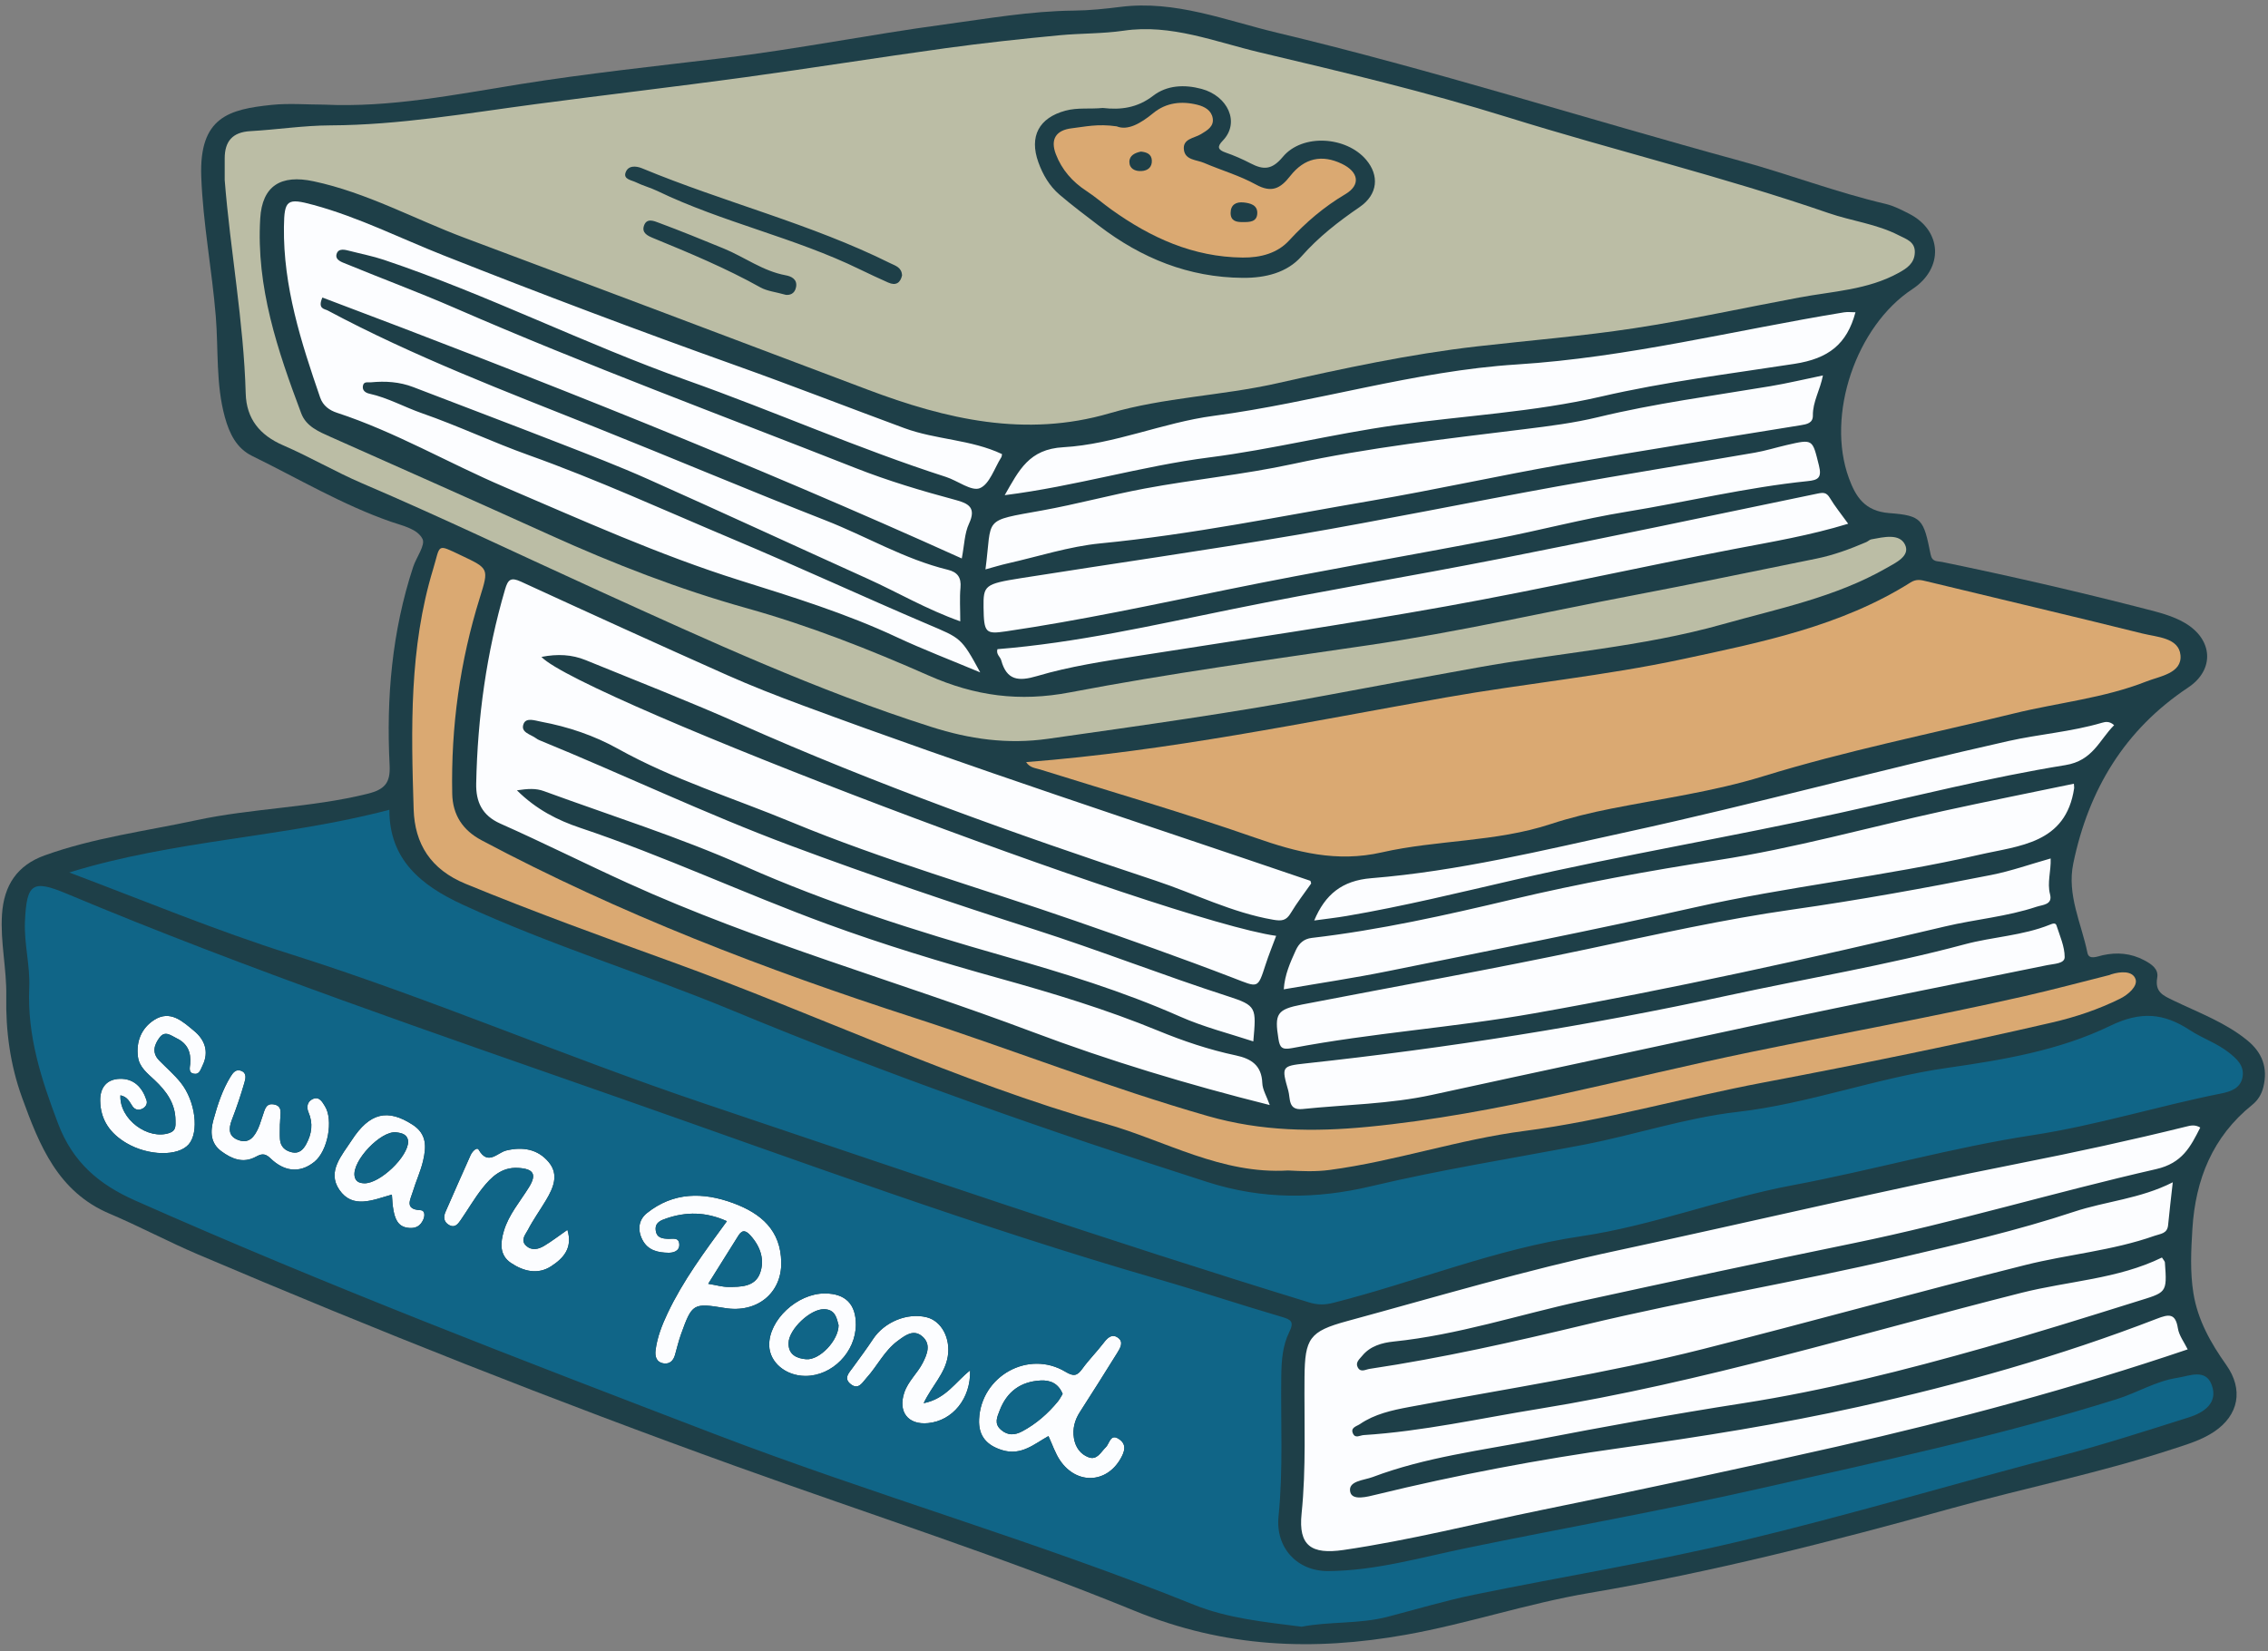
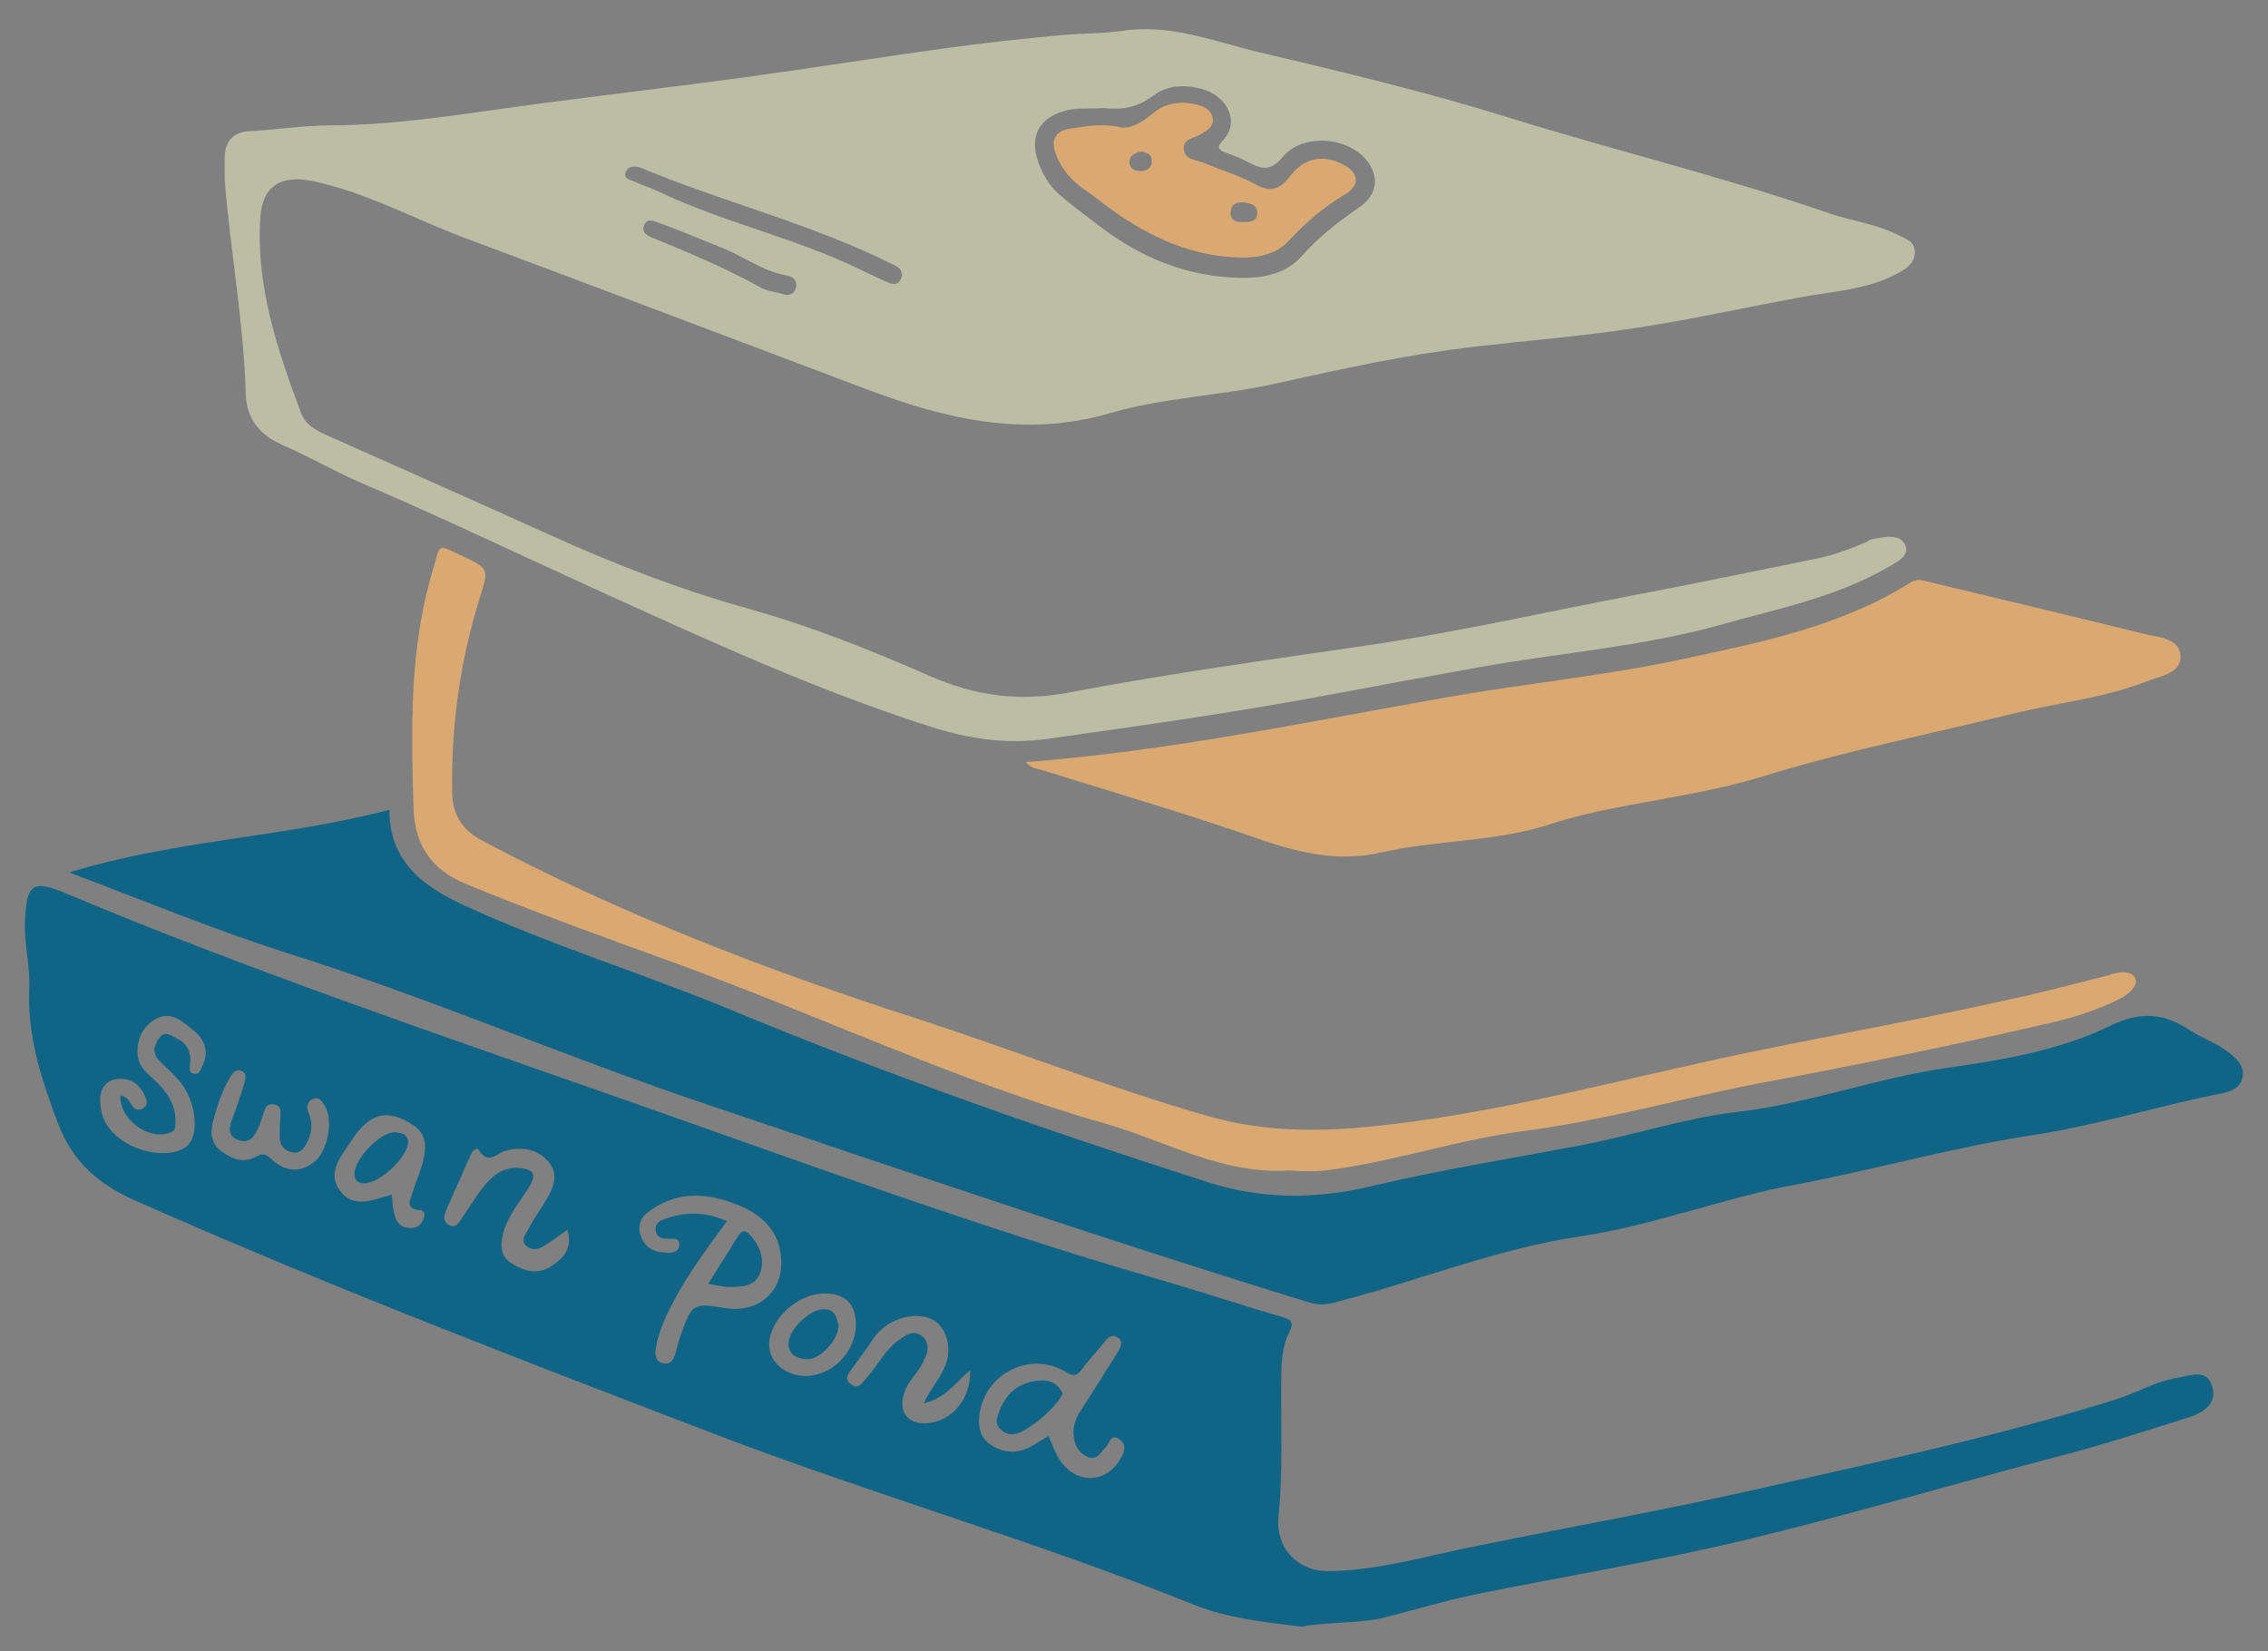
<svg xmlns="http://www.w3.org/2000/svg" fill="#000000" height="389.9" preserveAspectRatio="xMidYMid meet" version="1" viewBox="-0.4 -1.3 535.5 389.9" width="535.5" zoomAndPan="magnify">
  <rect x="-0.4" y="-1.3" width="535.5" height="389.9" fill="#808080" stroke="none" />
  <g id="change1_1">
-     <path d="M534.005,255.375c-0.426,1.729-1.285,3.127-2.631,4.209c-9.354,7.523-13.4,17.603-14.125,29.274 c-0.315,5.071-0.569,10.161,0.239,15.201c1.016,6.337,4.108,11.798,7.755,16.936c4.095,5.768,3.005,11.893-2.954,15.829 c-2.994,1.978-6.38,2.955-9.737,4.053c-17.203,5.627-34.957,9.189-52.369,14.027c-28.172,7.828-56.494,15.053-85.336,19.941 c-14.637,2.48-28.699,7.253-43.303,9.86c-21.901,3.909-42.744,3.065-63.976-5.619c-30.88-12.631-62.748-22.841-94.168-34.157 c-42.834-15.428-85.149-32.185-127.035-50.019c-7.053-3.003-13.838-6.636-20.895-9.628c-12.224-5.183-16.575-16.162-20.649-27.378 c-2.806-7.723-3.892-15.738-3.739-23.953c0.12-6.454-1.435-12.81-1.01-19.319c0.451-6.901,3.574-11.609,10.071-13.949 c11.594-4.177,23.805-5.727,35.777-8.299c13.352-2.868,27.119-2.946,40.432-6.243c4.145-1.026,5.451-2.615,5.24-6.763 c-0.808-15.893,0.555-31.579,5.554-46.802c0.75-2.284,2.947-5.167,2.209-6.623c-1.223-2.412-4.724-3.108-7.444-4.055 c-11.497-4.004-21.933-10.227-32.796-15.547c-3.671-1.798-5.35-5.27-6.414-9.125c-2.16-7.822-1.503-15.881-2.151-23.825 c-0.898-11.015-3.019-21.875-3.43-32.969C46.6,26.318,53.699,24.516,63.689,23.473c4.109-0.429,8.301-0.071,12.455-0.066 c15.624,0.735,30.865-2.373,46.146-4.816c15.919-2.545,31.937-4.245,47.929-6.163c17.522-2.102,34.825-5.59,52.301-7.945 c10.187-1.373,20.329-3.181,30.666-3.278c3.672-0.034,7.356-0.424,11.006-0.881c12.93-1.621,24.829,3.213,36.961,6.107 c36.784,8.776,72.823,20.289,109.287,30.244c11.534,3.149,22.705,7.445,34.353,10.17c1.912,0.447,3.736,1.395,5.51,2.292 c7.906,3.995,8.298,12.918,0.82,17.838c-13.268,8.729-20.435,29.73-14.979,44.626c1.57,4.285,3.667,7.811,9.547,8.254 c7.778,0.586,8.086,1.526,9.754,9.782c0.367,1.814,1.577,1.522,2.711,1.756c16.041,3.309,31.999,6.973,47.861,11.055 c3.264,0.84,6.566,1.637,9.499,3.369c6.592,3.894,7.056,11.017,0.715,15.236c-15.018,9.991-23.491,24.118-27.104,41.506 c-1.554,7.48,1.924,14.153,3.341,21.143c0.355,1.75,2.376,0.819,3.593,0.551c3.432-0.756,6.668-0.47,9.798,1.18 c1.719,0.906,3.45,2.045,3.086,4.12c-0.593,3.387,1.349,4.202,3.885,5.422c5.919,2.848,12.174,5.139,17.361,9.363 C533.745,247.231,535.122,250.842,534.005,255.375z" fill="#1e3f48" />
-   </g>
+     </g>
  <g id="change2_1">
    <path d="M219.528,170.355c8.955,2.849,17.873,4.164,27.565,2.787c22.022-3.129,44.043-6.179,65.906-10.303 c11.758-2.218,23.53-4.36,35.303-6.491c19.317-3.496,39.022-4.889,57.99-10.232c13.112-3.694,26.618-6.367,38.644-13.243 c2.211-1.264,5.729-2.854,4.486-5.516c-1.307-2.798-5.106-1.821-7.972-1.304c-0.427,0.077-0.786,0.473-1.206,0.653 c-3.812,1.633-7.697,3.075-11.769,3.901c-14.439,2.929-28.864,5.932-43.336,8.684c-20.808,3.956-41.466,8.681-62.447,11.761 c-23.529,3.454-47.118,6.678-70.464,11.136c-11.923,2.277-22.389,0.866-33.363-3.98c-13.959-6.165-28.19-11.773-43.001-15.913 c-15.932-4.453-31.383-10.467-46.487-17.304c-17.18-7.776-34.415-15.433-51.647-23.093c-2.856-1.269-5.844-2.513-7.001-5.59 c-5.58-14.835-10.662-29.814-9.685-46.024c0.466-7.74,4.893-10.416,12.569-8.785c12.607,2.679,23.81,8.915,35.708,13.369 c31.71,11.871,63.384,23.841,95.059,35.804c18.584,7.019,37.34,11.427,57.246,5.602c12.834-3.755,26.329-4.116,39.359-7.038 c15.706-3.523,31.451-6.928,47.475-8.758c12.351-1.41,24.763-2.406,37.042-4.282c13.024-1.989,25.919-4.821,38.878-7.241 c7.955-1.486,16.195-1.783,23.519-5.829c1.942-1.073,3.691-2.22,3.81-4.742c0.125-2.638-2.085-3.243-3.76-4.11 c-5.225-2.703-11.125-3.371-16.617-5.268c-24.913-8.607-50.552-14.773-75.702-22.608c-19.273-6.004-38.979-10.691-58.64-15.344 c-10.51-2.488-20.889-6.745-32.042-5.113c-5.053,0.739-10.123,0.603-15.161,1.081c-9.019,0.854-18.033,1.832-27.007,3.068 c-15.805,2.176-31.561,4.704-47.368,6.862c-16.424,2.242-32.893,4.15-49.325,6.332c-16.128,2.141-32.168,4.946-48.527,5.019 c-6.285,0.028-12.56,1.008-18.85,1.361c-4.225,0.237-6.056,2.412-6.054,6.458c0.001,1.692,0,3.385,0,5.077 c1.334,16.836,4.495,33.488,4.961,50.414c0.164,5.971,3.313,9.848,8.86,12.245c6.332,2.737,12.323,6.267,18.665,8.979 c18.902,8.083,37.431,16.977,56.138,25.482C166.955,149.994,192.589,161.785,219.528,170.355z M251.155,24.834 c2.897-0.782,5.806-0.337,8.82-0.641c4.233,0.491,8.151,0.007,11.909-2.89c3.212-2.476,7.345-2.709,11.431-1.608 c6.17,1.661,9.14,7.935,4.995,12.213c-1.378,1.422-1.207,2.166,0.695,2.824c2.017,0.697,3.992,1.567,5.887,2.552 c3.005,1.561,5.021,1.556,7.587-1.533c4.624-5.564,15.011-4.857,19.696,0.689c3.09,3.658,2.82,8.152-1.563,11.158 c-5.006,3.433-9.641,7.025-13.71,11.627c-3.441,3.891-8.539,5.123-13.857,5.085c-12.786-0.09-23.921-4.627-33.94-12.283 c-3.154-2.411-6.34-4.793-9.353-7.372c-2.362-2.022-3.918-4.681-4.98-7.626C242.566,30.904,244.911,26.521,251.155,24.834z M187.565,66.459c-0.316,1.759-1.643,1.942-2.418,1.86c-2.484-0.699-4.424-0.878-5.979-1.745 c-8.154-4.548-16.741-8.125-25.352-11.662c-1.363-0.56-2.735-1.243-2.164-2.925c0.646-1.904,2.421-1.083,3.525-0.674 c5.142,1.908,10.222,3.984,15.297,6.066c4.916,2.017,9.258,5.341,14.643,6.326C186.458,63.95,187.891,64.639,187.565,66.459z M147.279,39.528c0.568-1.823,2.481-1.685,3.938-1.079c19.323,8.028,39.791,13.062,58.604,22.414 c1.193,0.593,2.688,0.952,2.764,2.888c-0.398,1.697-1.413,2.499-3.282,1.662c-2.235-1.002-4.462-2.023-6.662-3.098 c-15.416-7.531-32.378-11.071-47.828-18.519c-1.645-0.793-3.451-1.256-5.086-2.065C148.729,41.237,146.806,41.048,147.279,39.528z" fill="#bbbda5" />
  </g>
  <g id="change3_1">
-     <path d="M513.821,312.337c0.271,1.728,1.502,3.305,2.314,4.985c-27.168,9.204-54.828,16.613-82.847,22.964 c-23.159,5.249-46.375,10.212-69.631,14.951c-15.606,3.18-31.059,7.147-46.85,9.454c-7.612,1.112-10.667-1.035-9.892-8.561 c1.107-10.758,0.595-21.514,0.695-32.27c0.085-9.105,1.152-10.791,10.029-13.205c21.22-5.771,42.246-12.057,63.84-16.677 c31.753-6.795,63.364-14.356,95.231-20.644c13.092-2.583,26.101-5.413,39.043-8.61c1.031-0.255,2.087-0.538,3.352,0.215 c-2.294,4.537-4.225,8.407-10.421,9.82c-23.873,5.444-47.385,12.552-71.353,17.471c-21.458,4.404-42.869,9.001-64.267,13.67 c-14.804,3.23-29.265,8.023-44.446,9.578c-2.658,0.272-5.496,1.04-7.388,3.362c-0.626,0.768-1.667,1.562-1.058,2.716 c0.693,1.314,1.809,0.516,2.843,0.362c17.13-2.561,33.997-6.367,50.828-10.406c24.728-5.934,49.853-10.069,74.593-15.871 c13.68-3.208,27.449-6.368,40.851-10.814c7.533-2.499,15.632-3.046,23.328-6.958c-0.42,3.801-0.805,6.944-1.102,10.095 c-0.194,2.059-1.755,2.028-3.224,2.547c-9.896,3.503-20.381,4.356-30.468,6.884c-25.423,6.371-50.68,13.404-76.088,19.839 c-22.886,5.796-46.238,9.347-69.422,13.699c-4.051,0.76-8.146,1.651-11.639,4.047c-0.731,0.501-2.358,0.802-1.576,2.305 c0.573,1.101,1.61,0.33,2.475,0.276c13.966-0.886,27.607-3.969,41.369-6.197c38.655-6.26,76.05-17.816,113.916-27.391 c11.109-2.809,22.782-3.243,33.201-8.339c0.407,0.651,0.677,0.886,0.696,1.14c0.549,7.45,0.412,7.027-6.91,9.319 c-11.834,3.706-23.664,7.406-35.596,10.786c-18.86,5.343-37.823,10.157-57.235,13.179c-16.341,2.544-32.624,5.508-48.863,8.646 c-12.908,2.494-26.046,4.083-38.457,8.766c-2.092,0.789-5.862,0.895-5.291,3.505c0.469,2.145,4.011,1.157,6.205,0.622 c19.056-4.646,38.352-8.294,57.722-11.007c18.841-2.638,37.642-5.609,56.139-9.715c23.874-5.3,47.497-11.94,70.387-20.788 C511.63,309.014,513.25,308.698,513.821,312.337z M127.388,169.12c6.377,1.191,12.497,3.253,18.129,6.39 c13.049,7.268,27.297,11.641,40.998,17.324c21.795,9.041,44.504,15.505,66.766,23.231c12.568,4.361,25.121,8.787,37.535,13.563 c5.901,2.27,5.715,2.661,7.594-3.137c0.739-2.282,1.651-4.508,2.505-6.814c-25.357-3.516-164.17-56.06-173.478-65.864 c3.804-0.743,7.195-0.571,10.471,0.768c12.203,4.987,24.499,9.771,36.542,15.121c31.944,14.188,64.805,25.939,97.938,36.922 c9.271,3.073,18.076,7.576,27.839,9.251c2.02,0.347,3.061,0.212,4.122-1.558c1.484-2.473,3.268-4.765,4.833-7.006 c-0.121-0.379-0.131-0.61-0.212-0.637c-40.014-13.642-80.227-26.71-119.872-41.418c-6.031-2.238-12.04-4.573-17.914-7.189 c-16.249-7.238-32.442-14.604-48.603-22.037c-2.387-1.098-3.051-0.478-3.73,1.837c-4.391,14.975-6.499,30.277-6.816,45.843 c-0.087,4.282,1.351,7.533,5.715,9.472c10.096,4.484,19.978,9.447,30.036,14.019c30.955,14.071,63.745,23.171,95.485,35.122 c18.184,6.846,36.743,12.449,56.132,17.306c-0.747-2.105-1.702-3.626-1.759-5.18c-0.154-4.199-2.612-5.768-6.267-6.544 c-6.303-1.338-12.383-3.381-18.353-5.839c-12.193-5.02-24.822-8.84-37.491-12.365c-13.73-3.821-27.351-7.943-40.711-12.844 c-19.562-7.176-38.46-16.064-58.253-22.692c-5.268-1.764-10.34-4.307-14.919-8.852c2.614-0.387,4.463-0.509,6.377,0.192 c15.818,5.792,31.902,10.842,47.338,17.694c19.786,8.783,40.372,15.298,61.174,21.23c14.124,4.028,28.193,8.341,41.667,14.304 c5.593,2.475,11.485,3.961,17.314,5.867c0.7-7.985,0.849-8.447-6.018-10.662c-15.29-4.931-30.236-10.821-45.541-15.73 c-19.373-6.214-38.655-12.734-57.743-19.859c-20.103-7.504-39.423-16.758-59.245-24.863c-0.283-0.115-0.559-0.27-0.802-0.454 c-1.253-0.949-3.738-1.363-2.958-3.392C123.823,168.049,125.884,168.839,127.388,169.12z M79.15,96.161 c13.76,4.505,26.262,11.852,39.517,17.516c18.332,7.832,36.505,16.05,55.529,22.034c12.571,3.954,25.116,7.817,37.086,13.418 c6.305,2.95,12.828,5.434,19.76,8.342c-4.496-8.29-4.597-8.053-12.395-11.376c-15.478-6.596-30.754-13.67-46.261-20.194 c-15.925-6.7-31.642-13.906-47.936-19.727c-8.493-3.034-16.657-6.92-25.196-9.89c-4.162-1.447-8.063-3.659-12.433-4.623 c-0.934-0.206-1.753-0.776-1.521-1.91c0.215-1.049,1.206-0.709,1.895-0.775c3.399-0.327,6.736-0.12,9.972,1.124 c11.558,4.446,23.144,8.819,34.683,13.313c6.987,2.721,13.998,5.411,20.841,8.466c17.318,7.732,34.536,15.69,51.818,23.502 c7.072,3.197,13.788,7.177,21.821,10.035c0-3.025-0.177-5.498,0.05-7.935c0.226-2.434-0.717-3.694-3-4.249 c-10.197-2.481-19.221-7.887-28.9-11.674c-18.103-7.084-36.009-14.671-54.065-21.879c-21.448-8.563-43.049-16.762-63.466-27.678 c-0.701-0.375-2.421-0.342-1.228-3.047c50.817,19.14,101.299,39.183,150.965,61.614c0.614-3.168,0.64-5.928,1.704-8.204 c1.779-3.807-0.119-4.794-3.19-5.617c-7.984-2.14-15.9-4.498-23.606-7.534c-31.623-12.459-63.51-24.253-94.69-37.827 c-8.412-3.662-17.028-6.854-25.513-10.351c-1.012-0.417-2.742-0.916-2.317-2.355c0.429-1.452,1.989-1.02,3.204-0.705 c2.658,0.69,5.372,1.211,7.969,2.082c24.399,8.186,47.4,19.878,71.651,28.485c20.466,7.264,40.352,16.118,61.055,22.775 c2.757,0.887,6.023,3.46,7.997,2.656c2.298-0.935,3.438-4.724,5.06-7.287c0.14-0.221,0.128-0.539,0.175-0.76 c-7.323-3.468-15.577-3.372-23.063-6.134c-13.216-4.875-26.34-10.001-39.605-14.736c-23.26-8.301-46.358-17.015-69.321-26.105 c-10.141-4.014-19.931-8.954-30.511-11.84c-6.304-1.72-6.963-1.245-7.044,5.16c-0.178,14.074,4.045,27.215,8.553,40.298 C75.868,94.516,77.395,95.586,79.15,96.161z M259.442,127.004c21.546-2.093,42.709-6.444,63.99-10.079 c15.088-2.577,30.044-5.917,45.121-8.561c18.701-3.28,37.465-6.198,56.204-9.254c1.437-0.234,2.912-0.486,2.883-2.304 c-0.052-3.236,1.722-6.024,2.373-9.454c-4.392,0.906-8.392,1.865-12.439,2.543c-13.577,2.273-27.233,4.053-40.646,7.305 c-5.636,1.366-11.445,2.104-17.214,2.817c-18.392,2.274-36.793,4.329-54.959,8.259c-11.503,2.488-23.294,3.615-34.875,5.781 c-8.1,1.515-16.114,3.709-24.196,5.168c-14.365,2.594-11.757,1.503-13.407,13.923c2.034-0.552,3.597-1.039,5.189-1.398 C244.783,130.101,252.033,127.724,259.442,127.004z M304.66,246.186c18.957-3.609,38.238-4.859,57.276-8.232 c32.568-5.77,64.807-12.896,96.962-20.508c7.148-1.692,14.531-2.294,21.531-4.634c1.446-0.483,3.854-0.451,3.211-2.93 c-0.728-2.805,0.261-5.485,0.141-8.478c-4.827,1.363-9.325,2.962-13.959,3.882c-15.624,3.1-31.283,5.942-47.075,8.188 c-16.181,2.302-32.171,5.887-48.18,9.291c-22.423,4.767-45.011,8.76-67.52,13.125c-5.972,1.158-6.554,2.16-5.593,8.129 C301.78,246.046,302.277,246.639,304.66,246.186z M405.222,201.793c-16.355,2.52-32.619,5.493-48.643,9.298 c-15.656,3.718-31.272,7.216-47.25,9.074c-1.842,0.214-3.021,1.244-3.791,2.944c-1.299,2.867-2.595,5.712-2.826,9.195 c8.409-1.454,16.562-2.661,24.627-4.295c24.105-4.884,48.249-9.613,72.239-15.015c22.273-5.015,45.019-7.339,67.252-12.447 c9.536-2.191,20.543-2.581,22.499-15.737c0.022-0.148-0.016-0.305-0.064-1.055c-10.41,2.167-20.59,4.191-30.726,6.416 C440.767,194.071,423.165,199.028,405.222,201.793z M231.826,142.128c0.077,6.023,0.508,6.352,5.276,5.652 c17.566-2.58,34.903-6.314,52.287-9.863c21.127-4.313,42.394-7.935,63.571-12.01c10.205-1.964,20.279-4.675,30.526-6.345 c14.33-2.335,28.473-5.778,42.941-7.258c2.452-0.251,3.371-0.787,2.644-3.688c-1.557-6.216-1.319-6.286-7.576-4.84 c-2.531,0.585-5.024,1.369-7.578,1.811c-15.535,2.686-31.107,5.163-46.62,7.969c-20.477,3.705-40.866,7.914-61.377,11.417 c-21.712,3.709-43.529,6.802-65.286,10.249C232.071,136.579,231.759,136.942,231.826,142.128z M329,99.109 c16.221-2.27,32.704-3.086,48.66-6.775c15.097-3.49,30.424-5.366,45.656-7.725c8.016-1.241,12.364-4.63,14.38-12.175 c-0.925,0-1.838-0.124-2.709,0.018c-25.715,4.202-51.019,10.646-77.209,12.303c-24.222,1.532-47.598,8.949-71.629,12.137 c-12.03,1.596-23.436,6.729-35.488,7.409c-8.1,0.457-10.439,5.384-13.838,11.322c16.751-2.109,32.268-6.867,48.327-8.917 C299.85,104.83,314.316,101.164,329,99.109z M337.73,257.224c25.902-5.653,51.849-11.151,77.754-16.764 c22.45-4.865,45.039-9.267,67.565-13.879c1.549-0.317,4.046-0.32,4.044-1.893c-0.003-2.496-1.143-5.011-1.936-7.474 c-0.228-0.709-0.954-0.417-1.559-0.173c-6.457,2.605-13.464,2.851-20.103,4.633c-18.48,4.961-37.365,8.061-56.037,12.119 c-32.911,7.154-66.191,12.386-99.701,16.021c-5.561,0.603-5.589,0.775-3.981,6.405c0.525,1.837-0.097,4.687,3.311,4.355 C317.315,259.519,327.748,259.403,337.73,257.224z M244.455,158.336c7.779-2.305,15.846-3.502,23.876-4.765 c24.241-3.814,48.532-7.361,72.681-11.698c22.789-4.092,45.392-9.206,68.137-13.553c8.865-1.694,17.748-3.17,26.825-5.952 c-1.689-2.347-3.148-4.137-4.328-6.096c-0.808-1.342-1.538-1.307-2.976-1.007c-24.825,5.177-49.644,10.391-74.524,15.292 c-21.302,4.195-42.735,7.73-64.006,12.066c-18.27,3.724-36.444,7.873-55.033,9.362c-0.369,1.221,0.66,1.779,0.889,2.619 C237.296,159.372,240.083,159.631,244.455,158.336z M323.372,206.066c-6.936,0.561-10.894,3.865-13.474,9.989 c2.613-0.361,5.147-0.642,7.656-1.069c13.416-2.285,26.613-5.534,39.872-8.581c25.325-5.819,50.997-10.116,76.378-15.708 c17.793-3.921,35.483-8.424,53.458-11.333c6.512-1.054,7.987-5.913,11.506-9.429c-1.091-0.995-2.063-0.808-2.892-0.564 c-7.24,2.136-14.79,2.675-22.117,4.319c-30.037,6.741-59.737,14.86-89.834,21.426C363.834,199.501,343.892,204.405,323.372,206.066z M184.064,296.802c0.099,7.264-5.756,11.995-13.277,10.766c-7.541-1.233-7.766-1.117-10.397,6.201 c-0.569,1.584-0.951,3.236-1.412,4.859c-0.382,1.345-1.237,2.212-2.658,2.006c-1.754-0.254-2.117-1.647-1.929-3.131 c0.389-3.071,1.519-5.933,2.831-8.705c3.63-7.669,8.668-14.461,14.007-21.745c-5.029-2.265-9.646-2.235-14.303-0.646 c-1.315,0.449-2.718,0.97-2.503,2.79c0.215,1.827,1.583,1.98,3.057,2.028c0.983,0.032,2.376-0.409,2.506,1.212 c0.138,1.721-1.462,2.087-2.513,2.074c-2.471-0.03-4.906-0.51-6.214-3.1c-1.205-2.386-0.847-4.728,1.092-6.273 c6.247-4.979,13.224-4.996,20.408-2.336C179.288,285.217,183.961,289.193,184.064,296.802z M176.829,290.468 c-0.962-1.069-1.88-1.617-2.869-0.032c-2.252,3.612-4.519,7.214-7.144,11.403c2.01,0.332,3.361,0.741,4.713,0.742 c2.927,0.002,6.285,0.005,7.493-3.179C180.224,296.237,179.164,293.063,176.829,290.468z M264.202,343.098 c-3.326,5.884-10.355,6.193-14.273,0.502c-1.191-1.73-1.852-3.826-2.778-5.803c-3.315,1.842-6.386,4.677-10.852,3.336 c-3.721-1.117-5.714-3.352-5.526-7.317c0.484-10.211,11.648-16.453,20.378-11.216c1.954,1.172,2.774,0.999,3.997-0.698 c1.518-2.106,3.381-3.959,4.962-6.024c0.922-1.204,1.943-2.324,3.383-1.357c1.541,1.035,0.58,2.534-0.121,3.668 c-2.892,4.685-5.859,9.325-8.822,13.966c-1.203,1.885-1.74,3.906-1.386,6.122c0.339,2.122,1.518,3.808,3.47,4.527 c2.013,0.741,2.882-1.241,4.053-2.367c0.934-0.898,1.068-3.424,3.251-1.842C265.695,339.868,265.082,341.541,264.202,343.098z M250.505,327.839c-1.022-2.521-2.967-3.283-5.193-3.168c-4.712,0.244-7.975,2.615-9.68,7.083c-0.61,1.599-1.358,3.108,0.316,4.555 c1.628,1.408,3.261,1.301,5.051,0.34c3.277-1.758,6.006-4.153,8.357-6.999C249.818,329.091,250.144,328.417,250.505,327.839z M45.409,242.105c-2.61-2.145-5.566-5.028-9.388-2.579c-3.03,1.942-4.315,5.096-3.849,8.716c0.317,2.46,2.27,3.925,3.943,5.501 c2.76,2.599,4.9,5.504,4.922,9.52c0.006,1.227,0.187,2.403-1.421,2.955c-5.088,1.749-11.867-3.263-11.579-8.886 c1.774,0.381,2.162,1.631,2.858,2.603c0.62,0.866,1.503,1.019,2.425,0.505c0.74-0.413,1.132-1.172,0.88-1.942 c-0.995-3.035-2.986-5.154-6.313-5.061c-3.076,0.086-4.673,2.055-4.628,5.158c0.065,4.575,2.377,7.772,6.234,10.037 c5.105,2.998,12.106,3.167,14.654,0.288c2.49-2.815,1.647-10.169-1.862-14.568c-1.52-1.906-3.409-3.516-5.117-5.275 c-1.778-1.83-1.135-3.728,0.123-5.4c1.293-1.719,2.703-0.442,4.032,0.198c2.559,1.231,3.422,3.304,3.185,6.044 c-0.069,0.802-0.46,2.03,0.783,2.301c1.382,0.302,1.628-0.895,2.119-1.89C49.064,246.979,47.875,244.131,45.409,242.105z M128.093,292.869c-1.35,0.812-2.928,1.211-4.266-0.02c-1.425-1.31-0.144-2.658,0.41-3.724c1.269-2.441,2.897-4.692,4.307-7.064 c1.707-2.871,3.081-5.996,0.615-8.953c-2.574-3.086-6.13-3.686-10.022-2.749c-2.117,0.509-4.297,3.652-6.51-0.172 c-0.436-0.753-1.544,0.432-1.927,1.292c-1.982,4.449-3.96,8.9-5.908,13.364c-0.55,1.261-0.423,2.447,0.909,3.157 c1.283,0.684,2.021-0.266,2.629-1.143c1.742-2.511,3.274-5.182,5.16-7.576c2.109-2.677,4.564-5.02,8.41-4.809 c3.692,0.203,4.498,1.491,2.577,4.594c-2.093,3.382-4.784,6.458-5.919,10.325c-0.783,2.666-1.12,5.647,1.685,7.523 c2.95,1.973,6.333,2.837,9.497,0.778c2.789-1.814,5.167-4.237,3.833-8.592C131.55,290.508,129.884,291.793,128.093,292.869z M223.386,318.964c0.672-4.203-1.421-8.317-4.963-9.219c-4.566-1.163-10.02,1.1-12.69,5.153c-1.515,2.299-3.173,4.506-4.788,6.738 c-0.895,1.237-2.256,2.516-0.463,3.911c1.834,1.427,2.751-0.433,3.694-1.466c2.575-2.822,4.228-6.446,7.38-8.759 c1.709-1.254,3.7-2.864,5.789-1.078c2.148,1.837,1.178,4.201,0.116,6.283c-1.248,2.447-3.441,4.292-4.349,7 c-1.519,4.532,0.863,7.667,5.613,7.211c5.778-0.554,10.122-5.799,9.922-12.448c-3.438,2.683-5.661,6.679-10.963,7.738 C219.684,325.869,222.733,323.05,223.386,318.964z M97.068,280.097c-0.552,1.852-2.068,4.183,1.851,4.36 c0.994,0.045,1.063,1.257,0.609,2.252c-0.655,1.434-1.697,2.058-3.267,1.943c-2.829-0.208-3.853-2.05-4.131-7.874 c-4.491,1.261-9.264,3.471-12.417-1.15c-2.953-4.327,0.644-8.148,2.888-11.621c4.302-6.659,8.57-7.514,14.42-3.732 c3.432,2.219,3.214,5.286,2.491,8.457C98.941,275.242,97.807,277.619,97.068,280.097z M95.977,268.187 c-0.168-1.574-1.384-1.95-2.846-2.117c-3.606-0.412-10.38,6.695-9.815,10.322c0.208,1.339,1.154,1.679,2.291,1.713 C89.251,278.216,96.013,271.84,95.977,268.187z M73.486,258.187c-1.326,0.573-1.577,1.923-1.043,3.161 c1.134,2.631,0.759,5.108-0.54,7.503c-0.68,1.254-1.649,2.306-3.301,1.952c-1.647-0.354-2.776-1.307-2.899-3.094 c-0.073-1.068-0.013-2.144-0.013-3.479c0.012-0.198,0.062-0.658,0.066-1.118c0.013-1.458,0.666-3.312-1.591-3.649 c-1.897-0.284-2.065,1.432-2.536,2.678c-0.377,0.995-0.627,2.045-1.072,3.007c-0.889,1.92-2.101,3.63-4.562,2.789 c-2.475-0.846-2.476-2.682-1.631-4.863c1.103-2.847,2.082-5.75,2.93-8.683c0.261-0.902,0.655-2.251-0.682-2.817 c-1.258-0.533-1.973,0.367-2.567,1.334c-1.939,3.157-3.067,6.632-4.041,10.173c-0.787,2.861-0.725,5.57,1.882,7.479 c2.418,1.771,5.068,2.916,8.092,1.301c1.242-0.664,2.112-0.986,3.493,0.359c3.057,2.977,6.773,3.71,10.358,0.819 c3.219-2.596,4.504-9.927,2.493-13.135C75.702,258.914,74.997,257.535,73.486,258.187z M201.678,311.484 c-0.027,6.467-5.578,12.114-11.901,12.109c-4.661-0.004-8.464-3.197-8.558-7.187c-0.143-5.998,6.623-12.316,13.161-12.289 C199.214,304.137,201.699,306.645,201.678,311.484z M197.597,311.611c-0.448-1.703-0.776-3.737-3.452-3.775 c-3.225-0.045-8.254,4.708-8.358,7.95c-0.09,2.834,1.99,3.683,4.142,3.862C193.144,319.916,197.604,315.172,197.597,311.611z" fill="#fcfdff" />
-   </g>
+     </g>
  <g id="change4_1">
    <path d="M506.405,159.603c-10.03,3.958-20.835,5.002-31.229,7.546c-19.769,4.839-39.755,8.837-59.248,14.842 c-11.722,3.611-23.924,5.272-35.944,7.655c-4.803,0.952-9.6,2.107-14.247,3.636c-12.983,4.273-26.759,3.705-39.876,6.685 c-10.682,2.427-20.044-0.023-29.904-3.468c-16.754-5.854-33.827-10.797-50.772-16.104c-1.136-0.356-2.407-0.379-3.308-1.743 c33.548-2.585,66.257-9.477,99.146-15.274c18.581-3.275,37.45-5.091,55.873-9.042c18.526-3.973,37.36-7.736,53.82-18.109 c1.397-0.88,2.464-0.579,3.837-0.246c16.971,4.122,33.979,8.099,50.927,12.312c3.427,0.852,8.58,0.973,8.956,5.116 C514.825,157.7,509.544,158.364,506.405,159.603z M498.083,228.763c-0.146,0.046-0.281,0.131-0.429,0.168 c-6.687,1.675-13.347,3.468-20.067,4.996c-21.378,4.859-42.958,8.74-64.423,13.152c-30.154,6.198-59.83,14.726-90.626,17.698 c-12.738,1.229-25.151,1.059-37.69-2.533c-23.502-6.732-46.214-15.721-69.419-23.233c-35.15-11.377-69.469-24.536-102.117-41.9 c-4.442-2.363-6.837-5.964-6.936-11.021c-0.311-15.772,1.817-31.203,6.521-46.27c2.158-6.912,2.14-6.867-4.397-9.966 c-5.957-2.824-4.849-2.642-6.649,3.282c-5.632,18.54-5.182,37.629-4.583,56.66c0.257,8.167,4.008,14.196,12.259,17.592 c16.167,6.654,32.589,12.599,49.01,18.545c34.15,12.365,67.023,28.148,102.074,38.095c14.175,4.022,27.335,11.997,43.139,11.052 c3.038,0.156,6.391,0.329,9.784-0.122c15.524-2.066,30.414-7.194,45.972-9.207c19.005-2.458,37.46-7.843,56.283-11.408 c22.847-4.328,45.687-8.965,68.369-14.212c5.528-1.279,10.918-3.092,16.024-5.616c1.948-0.963,4.217-2.981,3.644-4.623 C503.123,227.875,500.261,228.08,498.083,228.763z M248.898,35.104c-1.346-3.527,0.033-5.68,3.784-6.116 c3.045-0.354,6.069-1.109,10.578-0.455c2.606,1.063,5.635-0.658,8.652-3.137c3.015-2.477,6.663-2.898,10.435-1.948 c1.725,0.434,3.285,1.336,3.589,3.151c0.331,1.978-1.326,2.902-2.794,3.79c-1.604,0.971-4.362,1.046-4.002,3.711 c0.329,2.434,2.983,2.31,4.727,3.057c4.077,1.746,8.41,2.994,12.269,5.118c3.683,2.027,5.768,0.967,8.081-1.993 c3.371-4.314,7.52-5.141,12.181-2.921c3.969,1.891,4.581,4.979,0.858,7.187c-5.067,3.004-9.34,6.664-13.314,10.972 c-2.75,2.981-6.697,4.037-10.936,3.995c-11.698-0.117-21.704-4.69-30.98-11.327c-1.992-1.425-3.845-3.055-5.893-4.39 C252.802,41.63,250.299,38.773,248.898,35.104z M290.162,49.008c0.004,1.859,1.359,2.174,2.881,2.123 c1.599,0.032,3.362-0.012,3.416-2.093c0.05-1.943-1.667-2.37-3.228-2.534C291.446,46.317,290.157,47.042,290.162,49.008z M266.259,36.924c0.003,1.592,1.318,2.251,2.835,2.167c1.561-0.086,2.567-0.951,2.464-2.566c-0.093-1.444-1.224-1.909-2.582-2.028 C267.622,34.773,266.257,35.383,266.259,36.924z" fill="#daa972" />
  </g>
  <g id="change5_1">
    <path d="M499.406,329.071c-27.814,8.729-56.307,14.781-84.686,21.202c-22.851,5.17-45.951,9.235-68.903,13.97 c-10.802,2.228-21.464,5.351-32.584,5.429c-7.406,0.052-12.502-5.549-11.757-12.913c1.12-11.065,0.495-22.139,0.647-33.206 c0.049-3.589,0.31-7.133,1.885-10.316c1.217-2.46,0.44-2.942-1.829-3.606c-9.706-2.841-19.305-6.049-29.02-8.857 c-42.849-12.387-84.687-27.868-126.719-42.615c-43.952-15.421-88.122-30.411-131.133-48.45c-8.065-3.382-9.417-2.378-9.815,6.561 c-0.235,5.263,1.246,10.438,1.013,15.621c-0.512,11.367,2.826,21.624,6.803,32.109c3.504,9.239,9.742,14.417,18.188,18.166 c44.952,19.956,90.869,37.534,136.766,55.121c37.407,14.333,76.023,25.335,113.217,40.329c7.992,3.222,16.634,4.076,25.455,5.195 c6.544-1.276,13.54-0.594,20.288-2.341c6.795-1.759,13.532-3.802,20.399-5.211c21.137-4.338,42.482-7.771,63.451-12.79 c25.151-6.021,49.962-13.451,74.994-19.987c10.242-2.674,20.29-5.933,30.364-9.11c3.403-1.073,7.015-3.341,5.362-7.703 c-1.458-3.847-5.225-2.07-8.102-1.629C508.632,324.813,504.234,327.555,499.406,329.071z M47.408,250.33 c-0.492,0.995-0.737,2.192-2.119,1.89c-1.242-0.271-0.852-1.499-0.783-2.301c0.237-2.739-0.626-4.812-3.185-6.044 c-1.329-0.639-2.739-1.917-4.032-0.198c-1.258,1.672-1.901,3.57-0.123,5.4c1.708,1.758,3.597,3.369,5.117,5.275 c3.509,4.399,4.352,11.754,1.862,14.568c-2.547,2.879-9.548,2.71-14.654-0.288c-3.857-2.265-6.169-5.462-6.234-10.037 c-0.044-3.102,1.552-5.072,4.628-5.158c3.327-0.093,5.319,2.027,6.313,5.061c0.253,0.771-0.14,1.53-0.88,1.942 c-0.922,0.514-1.805,0.361-2.425-0.505c-0.696-0.972-1.084-2.222-2.858-2.603c-0.288,5.623,6.492,10.635,11.579,8.886 c1.608-0.553,1.428-1.729,1.421-2.955c-0.021-4.016-2.162-6.92-4.922-9.52c-1.673-1.576-3.626-3.041-3.943-5.501 c-0.466-3.62,0.819-6.774,3.849-8.716c3.822-2.45,6.778,0.434,9.388,2.579C47.875,244.131,49.064,246.979,47.408,250.33z M73.829,273.038c-3.585,2.891-7.301,2.158-10.358-0.819c-1.381-1.345-2.251-1.022-3.493-0.359c-3.024,1.615-5.674,0.47-8.092-1.301 c-2.607-1.909-2.669-4.618-1.882-7.479c0.974-3.541,2.102-7.016,4.041-10.173c0.594-0.967,1.31-1.867,2.567-1.334 c1.337,0.566,0.942,1.915,0.682,2.817c-0.848,2.933-1.827,5.836-2.93,8.683c-0.845,2.181-0.845,4.016,1.631,4.863 c2.461,0.841,3.673-0.869,4.562-2.789c0.445-0.962,0.695-2.012,1.072-3.007c0.472-1.246,0.639-2.962,2.536-2.678 c2.257,0.338,1.604,2.191,1.591,3.649c-0.004,0.461-0.054,0.921-0.066,1.118c0,1.335-0.06,2.412,0.013,3.479 c0.122,1.787,1.251,2.74,2.899,3.094c1.652,0.355,2.621-0.697,3.301-1.952c1.299-2.395,1.674-4.872,0.54-7.503 c-0.533-1.238-0.282-2.588,1.043-3.161c1.511-0.653,2.216,0.727,2.836,1.716C78.333,263.111,77.048,270.442,73.829,273.038z M98.919,284.457c0.994,0.045,1.063,1.257,0.609,2.252c-0.655,1.434-1.697,2.058-3.267,1.943c-2.829-0.208-3.853-2.05-4.131-7.874 c-4.491,1.261-9.264,3.471-12.417-1.15c-2.953-4.327,0.644-8.148,2.888-11.621c4.302-6.659,8.57-7.514,14.42-3.732 c3.432,2.219,3.214,5.286,2.491,8.457c-0.572,2.51-1.705,4.886-2.445,7.365C96.516,281.949,95,284.28,98.919,284.457z M129.739,297.693c-3.164,2.059-6.547,1.195-9.497-0.778c-2.805-1.876-2.468-4.857-1.685-7.523 c1.135-3.866,3.826-6.943,5.919-10.325c1.921-3.104,1.115-4.392-2.577-4.594c-3.846-0.211-6.3,2.133-8.41,4.809 c-1.886,2.394-3.418,5.065-5.16,7.576c-0.608,0.877-1.346,1.827-2.629,1.143c-1.332-0.711-1.459-1.897-0.909-3.157 c1.947-4.464,3.926-8.915,5.908-13.364c0.383-0.86,1.491-2.045,1.927-1.292c2.213,3.824,4.393,0.682,6.51,0.172 c3.892-0.937,7.448-0.337,10.022,2.749c2.466,2.957,1.092,6.082-0.615,8.953c-1.41,2.371-3.037,4.623-4.307,7.064 c-0.554,1.066-1.835,2.413-0.41,3.724c1.339,1.231,2.917,0.832,4.266,0.02c1.791-1.077,3.457-2.362,5.48-3.768 C134.906,293.456,132.528,295.878,129.739,297.693z M170.788,307.568c-7.541-1.233-7.766-1.117-10.397,6.201 c-0.569,1.584-0.951,3.236-1.412,4.859c-0.382,1.345-1.237,2.212-2.658,2.006c-1.754-0.254-2.117-1.647-1.929-3.131 c0.389-3.071,1.519-5.933,2.831-8.705c3.63-7.669,8.668-14.461,14.007-21.745c-5.029-2.265-9.646-2.235-14.303-0.646 c-1.315,0.449-2.718,0.97-2.503,2.79c0.215,1.827,1.583,1.98,3.057,2.028c0.983,0.032,2.376-0.409,2.506,1.212 c0.138,1.721-1.462,2.087-2.513,2.074c-2.471-0.03-4.906-0.51-6.214-3.1c-1.205-2.386-0.847-4.728,1.092-6.273 c6.247-4.979,13.224-4.996,20.408-2.336c6.527,2.417,11.2,6.393,11.304,14.002C184.163,304.066,178.308,308.797,170.788,307.568z M189.777,323.593c-4.661-0.004-8.464-3.197-8.558-7.187c-0.143-5.998,6.623-12.316,13.161-12.289 c4.834,0.02,7.319,2.528,7.298,7.367C201.651,317.951,196.101,323.598,189.777,323.593z M218.725,334.739 c-4.75,0.455-7.132-2.68-5.613-7.211c0.907-2.708,3.1-4.552,4.349-7c1.062-2.083,2.032-4.447-0.116-6.283 c-2.089-1.786-4.08-0.177-5.789,1.078c-3.152,2.313-4.805,5.937-7.38,8.759c-0.943,1.033-1.86,2.893-3.694,1.466 c-1.793-1.395-0.431-2.674,0.463-3.911c1.615-2.232,3.273-4.439,4.788-6.738c2.67-4.053,8.124-6.316,12.69-5.153 c3.541,0.902,5.634,5.016,4.963,9.219c-0.653,4.085-3.701,6.905-5.701,11.064c5.301-1.059,7.525-5.055,10.963-7.738 C228.847,328.94,224.503,334.185,218.725,334.739z M264.202,343.098c-3.326,5.884-10.355,6.193-14.273,0.502 c-1.191-1.73-1.852-3.826-2.778-5.803c-3.315,1.842-6.386,4.677-10.852,3.336c-3.721-1.117-5.714-3.352-5.526-7.317 c0.484-10.211,11.648-16.453,20.378-11.216c1.954,1.172,2.774,0.999,3.997-0.698c1.518-2.106,3.381-3.959,4.962-6.024 c0.922-1.204,1.943-2.324,3.383-1.357c1.541,1.035,0.58,2.534-0.121,3.668c-2.892,4.685-5.859,9.325-8.822,13.966 c-1.203,1.885-1.74,3.906-1.386,6.122c0.339,2.122,1.518,3.808,3.47,4.527c2.013,0.741,2.882-1.241,4.053-2.367 c0.934-0.898,1.068-3.424,3.251-1.842C265.695,339.868,265.082,341.541,264.202,343.098z M529.108,252.911 c-0.42,2.801-2.92,3.563-5.101,3.997c-14.882,2.964-29.388,7.525-44.446,9.828c-19.1,2.922-37.739,8.266-56.719,11.83 c-16.885,3.171-32.992,9.543-49.968,12.049c-20.124,2.971-38.882,10.741-58.427,15.705c-2.033,0.516-3.72,0.536-5.759-0.089 c-47.93-14.703-95.332-30.981-142.84-46.975c-32.848-11.059-64.667-24.83-97.686-35.271c-17.55-5.549-34.493-12.596-52.215-19.267 c24.899-7.718,50.66-8.242,75.585-14.81c-0.027,11.812,7.511,17.875,17.309,22.4c20.795,9.604,42.723,16.294,63.836,25.047 c36.737,15.23,74.206,28.351,112.066,40.472c12.963,4.15,25.689,4.035,38.561,0.98c16.578-3.935,33.388-6.587,50.1-9.783 c12.184-2.33,24.033-6.353,36.401-7.769c16.82-1.927,32.739-7.997,49.462-10.389c13.21-1.889,26.594-4.124,38.572-9.945 c7.301-3.548,12.698-2.982,18.862,1.051c2.936,1.921,6.363,3.041,9.16,5.267C527.723,248.717,529.503,250.278,529.108,252.911z M176.829,290.468c2.334,2.595,3.394,5.769,2.193,8.933c-1.208,3.184-4.567,3.181-7.493,3.179c-1.352-0.001-2.704-0.409-4.713-0.742 c2.626-4.188,4.892-7.791,7.144-11.403C174.95,288.851,175.868,289.399,176.829,290.468z M250.505,327.839 c-0.362,0.578-0.687,1.252-1.15,1.813c-2.351,2.846-5.08,5.241-8.357,6.999c-1.789,0.96-3.423,1.067-5.051-0.34 c-1.674-1.448-0.926-2.957-0.316-4.555c1.706-4.468,4.968-6.839,9.68-7.083C247.539,324.555,249.483,325.318,250.505,327.839z M95.977,268.187c0.036,3.653-6.725,10.029-10.371,9.919c-1.136-0.034-2.082-0.374-2.291-1.713 c-0.565-3.626,6.21-10.734,9.815-10.322C94.593,266.237,95.808,266.613,95.977,268.187z M197.597,311.611 c0.008,3.56-4.453,8.305-7.667,8.038c-2.153-0.179-4.233-1.028-4.142-3.862c0.103-3.242,5.132-7.996,8.358-7.95 C196.821,307.874,197.149,309.909,197.597,311.611z" fill="#106587" />
  </g>
</svg>